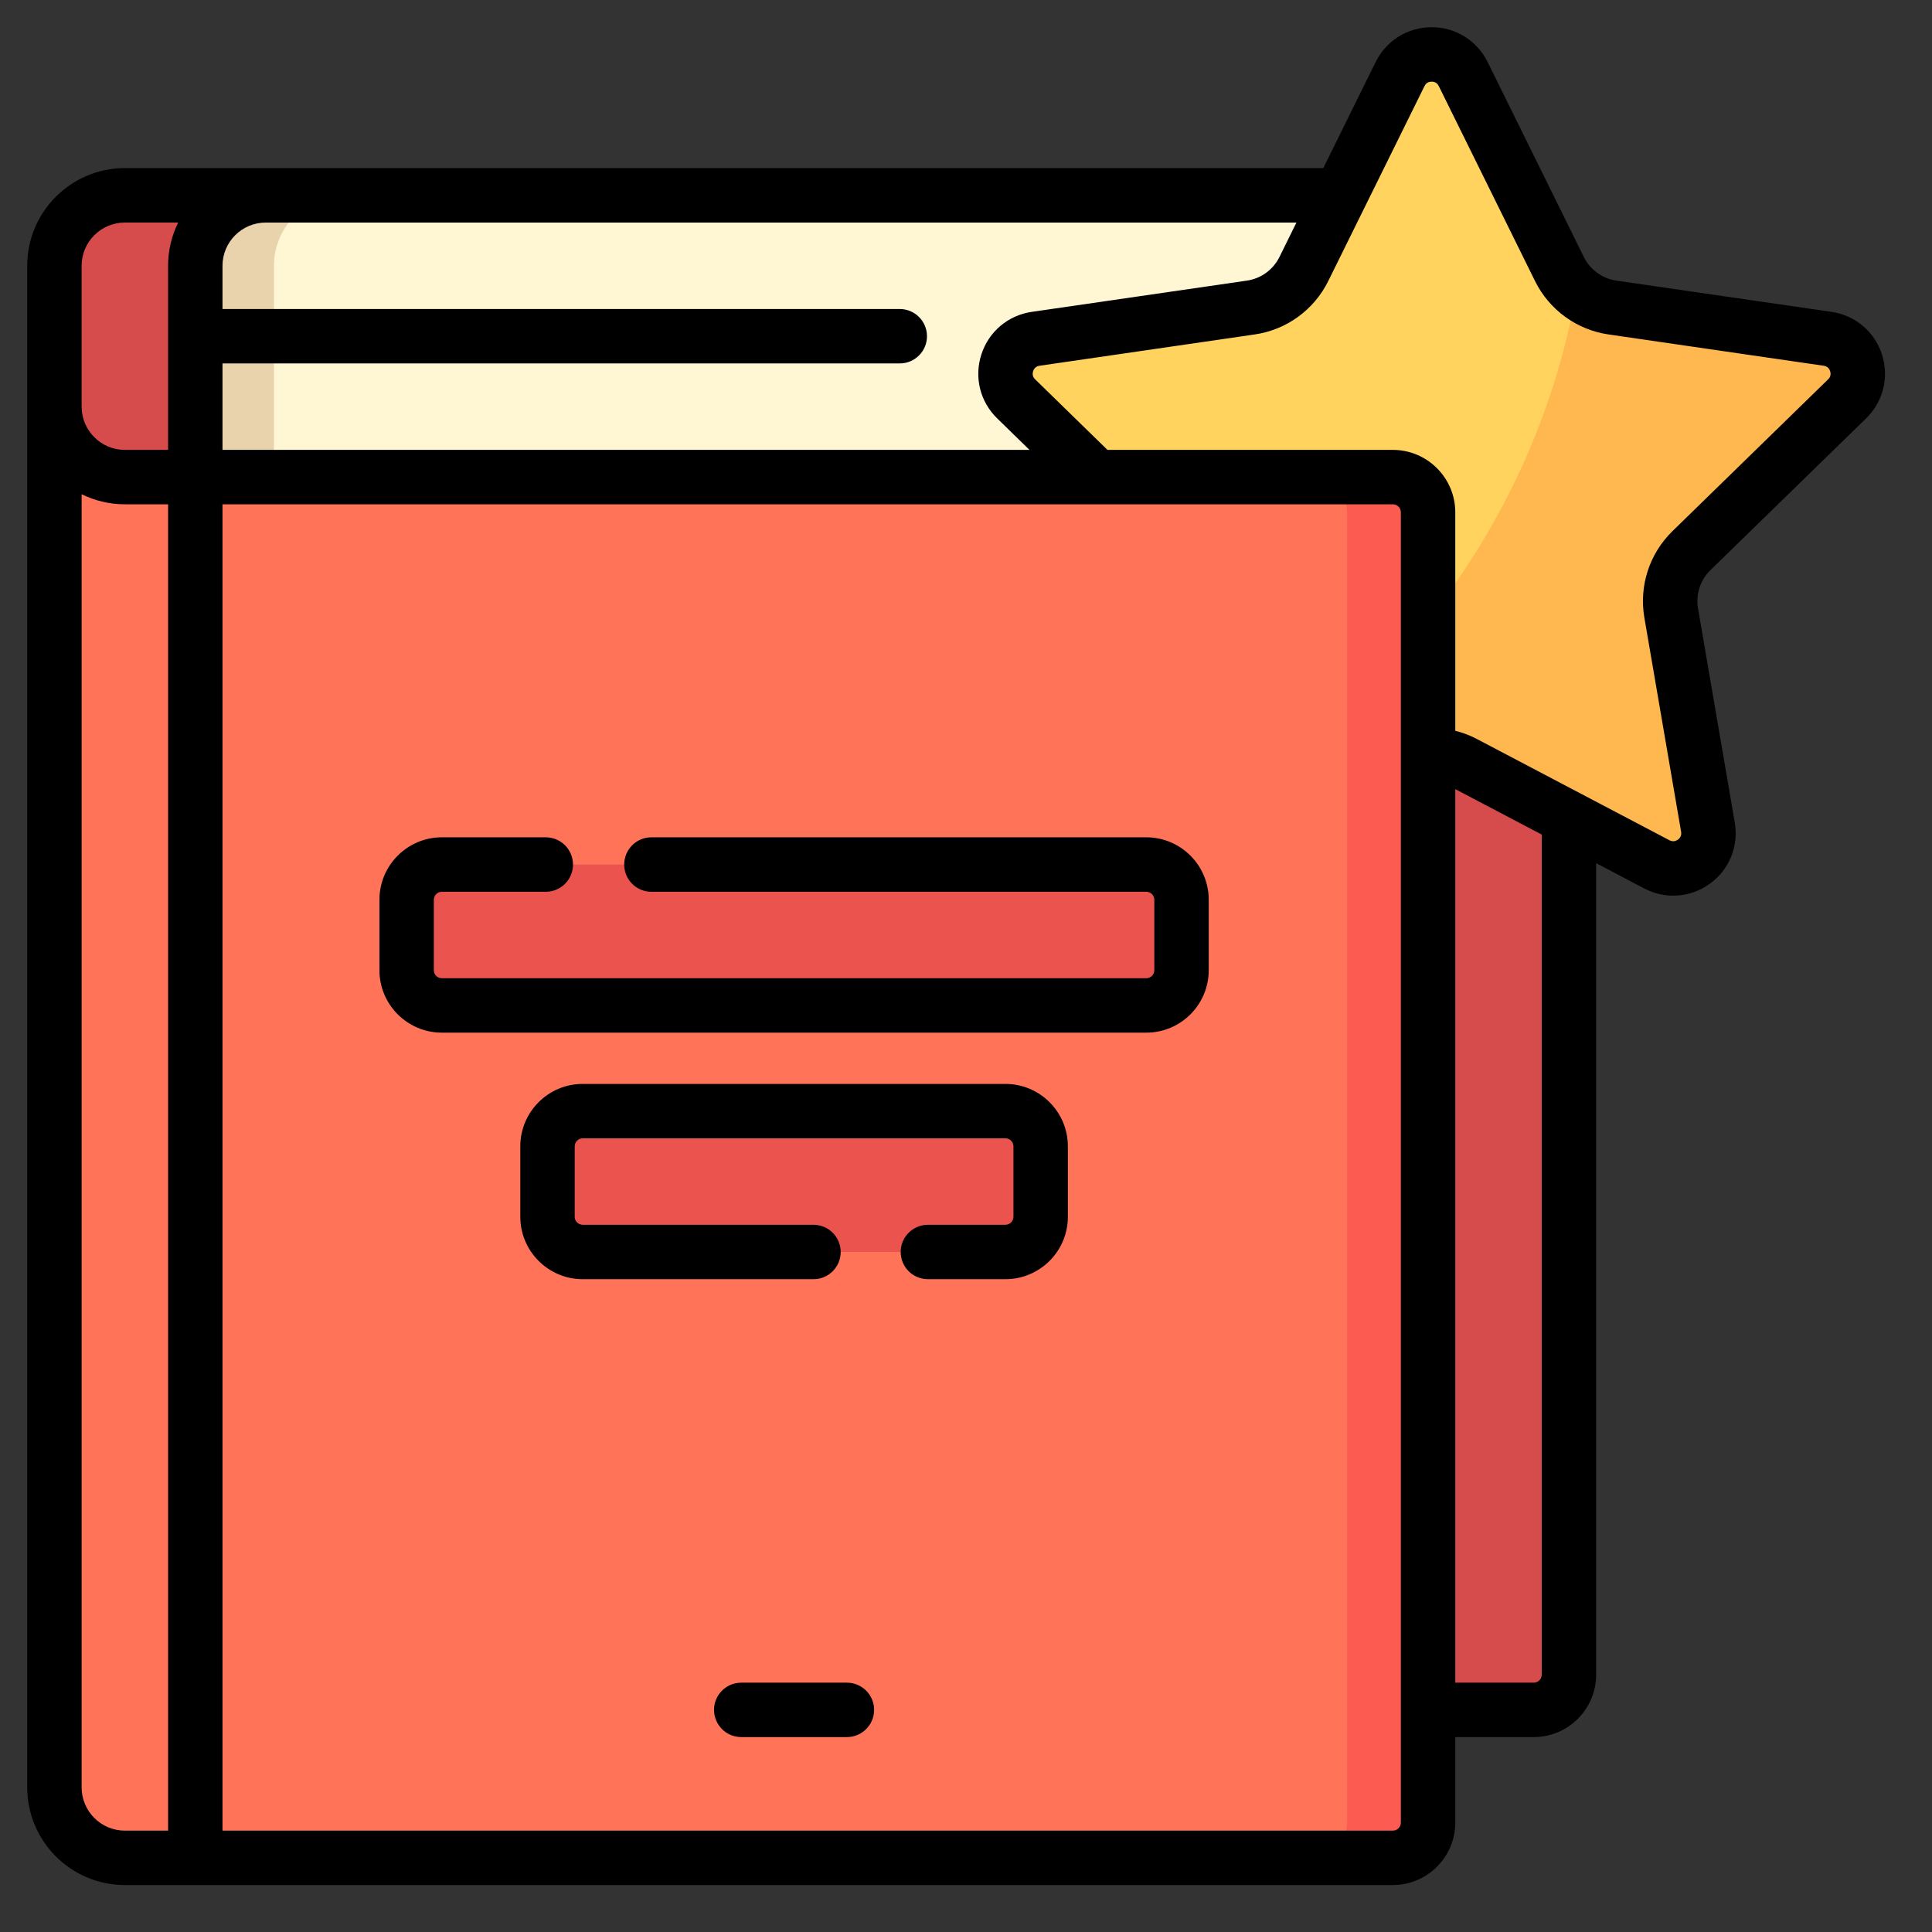
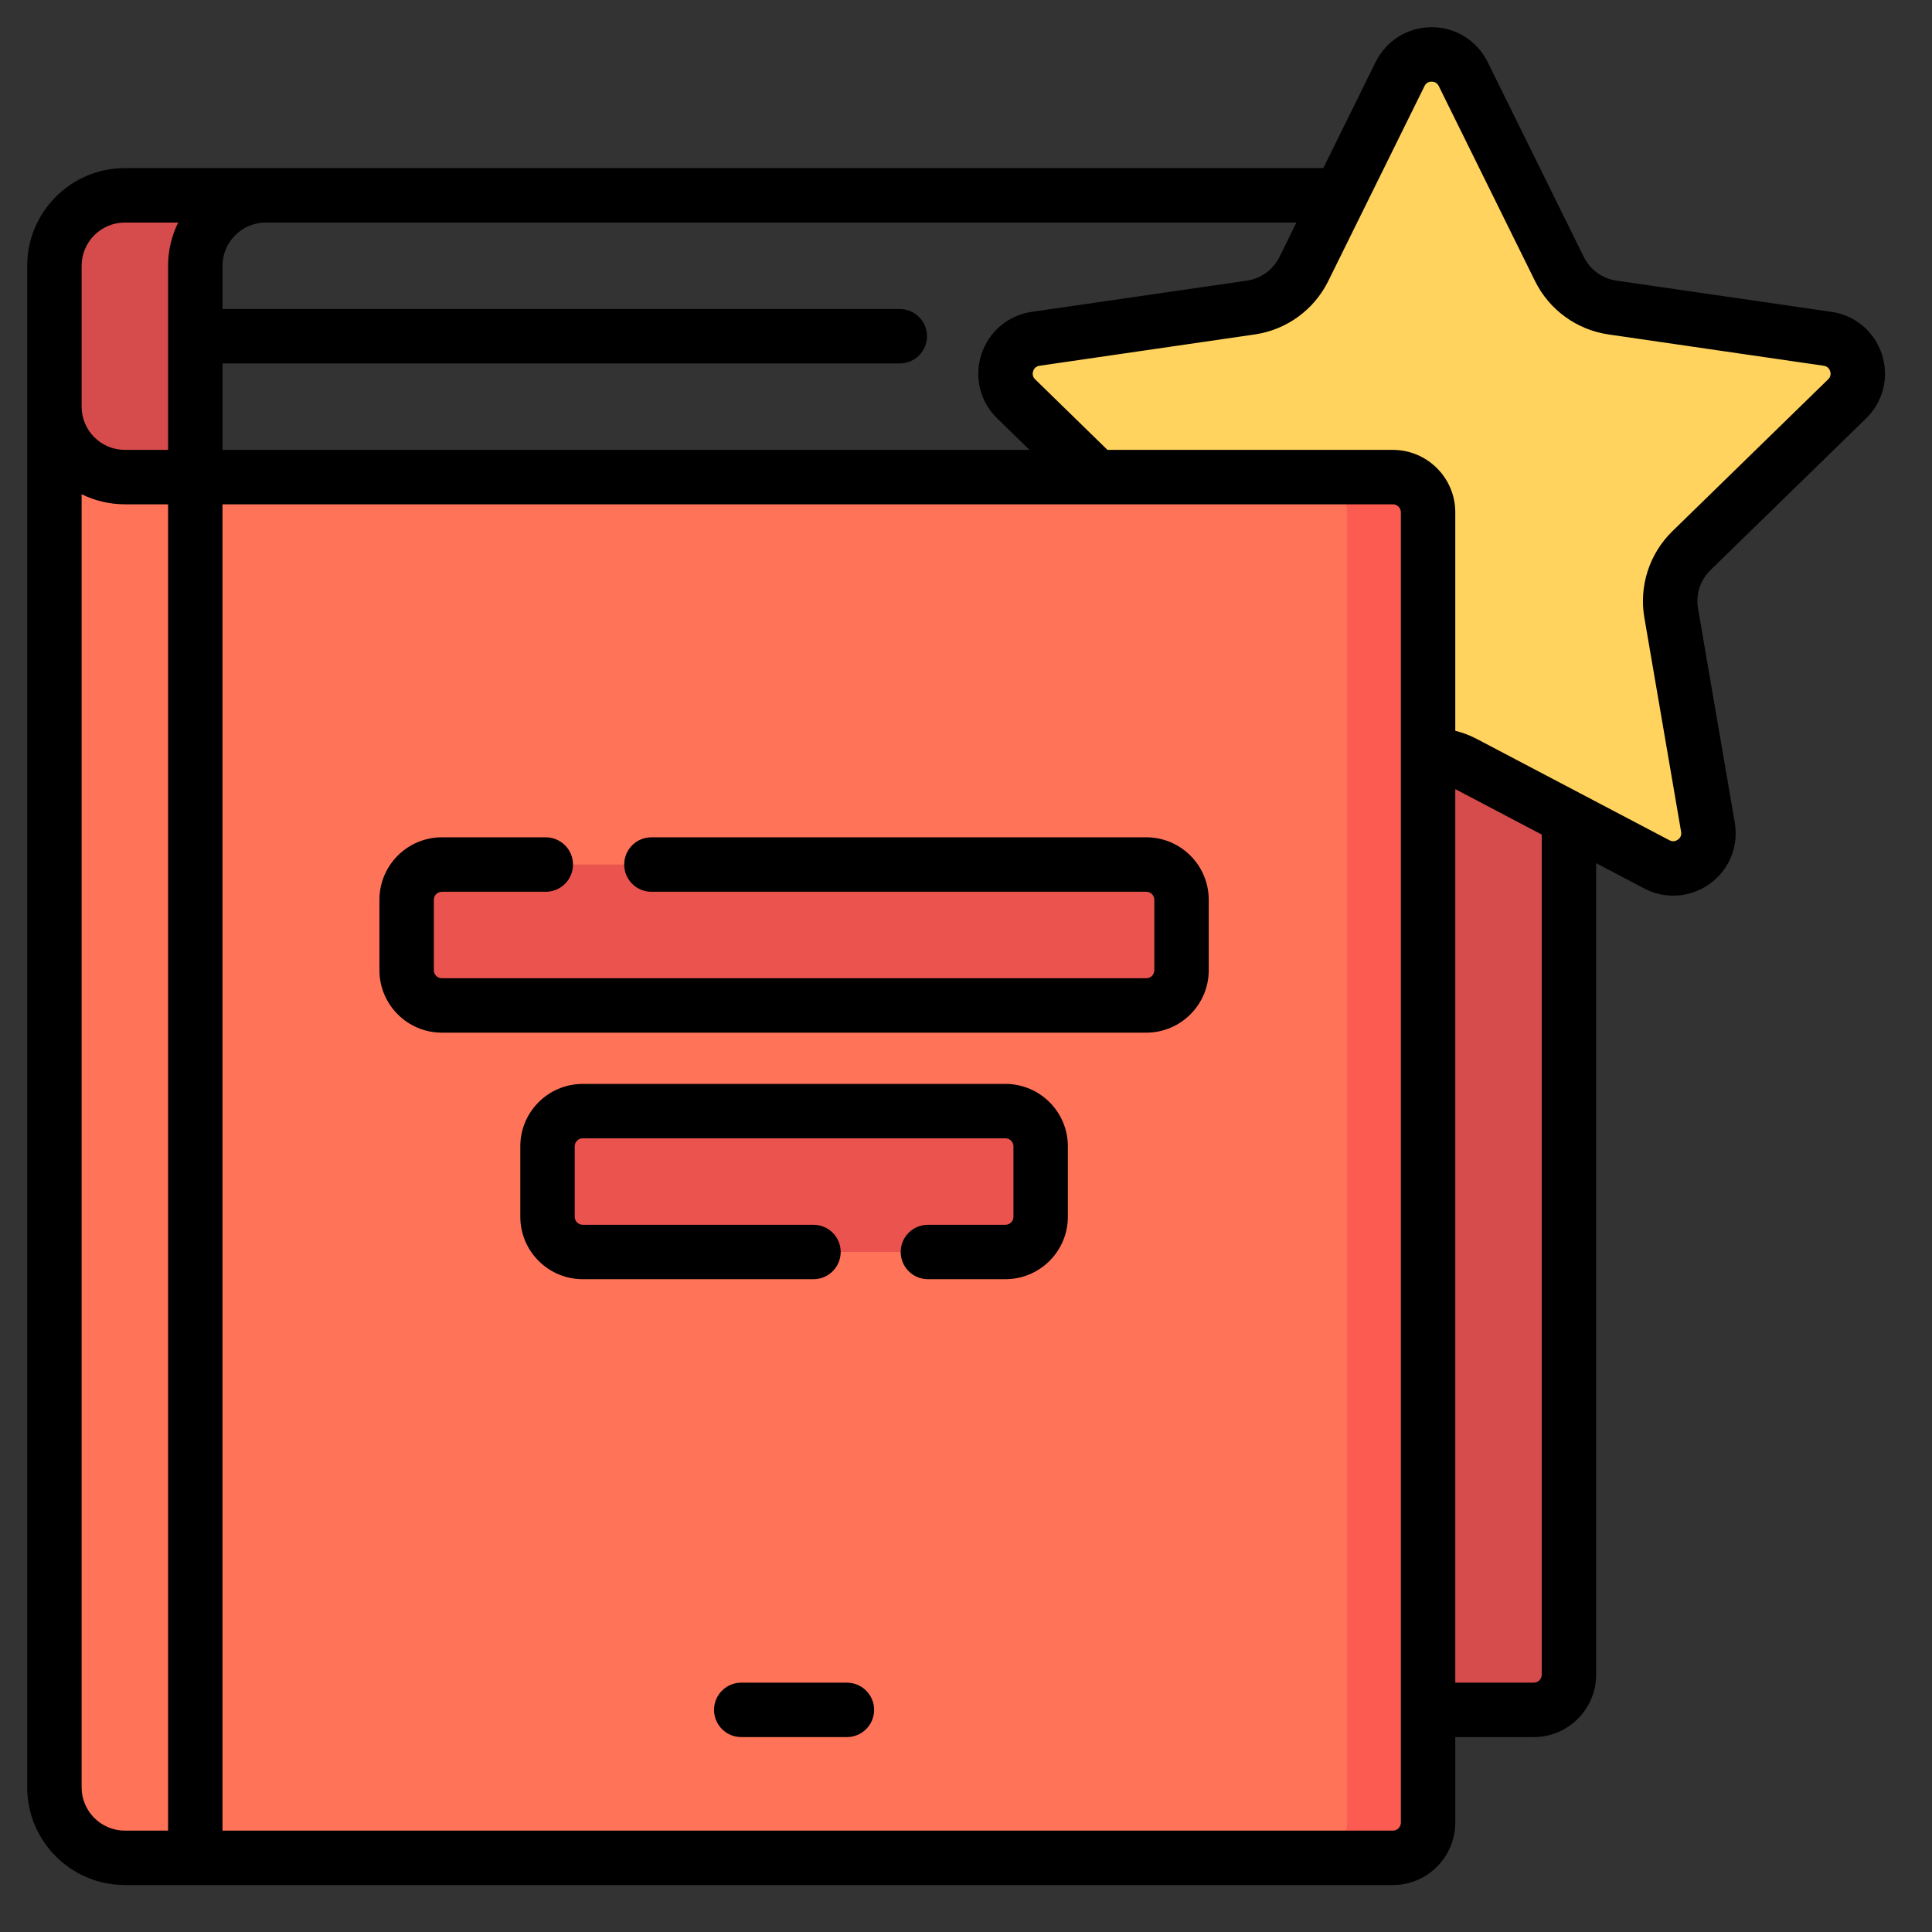
<svg xmlns="http://www.w3.org/2000/svg" width="36" height="36" viewBox="0 0 36 36" fill="none">
  <rect x="0" y="0" width="36" height="36" fill="#333333" stroke="none" />
  <g clip-path="url(#clip0_206_259)">
-     <path d="M29.235 6.344V31.185C29.235 31.558 28.933 31.861 28.559 31.861H2.366C1.619 31.861 1.014 31.256 1.014 30.509L1.014 4.992C1.014 4.245 1.619 3.639 2.366 3.639L26.531 3.639C28.025 3.639 29.235 4.85 29.235 6.344Z" fill="#FFF7D4" />
-     <path d="M6.417 31.861H2.327C1.602 31.861 1.014 31.273 1.014 30.548L1.014 4.952C1.014 4.227 1.602 3.639 2.327 3.639L6.417 3.639C5.692 3.639 5.105 4.227 5.105 4.952L5.105 30.548C5.105 31.273 5.692 31.861 6.417 31.861Z" fill="#E8D3AC" />
    <path d="M29.235 6.265V31.205C29.235 31.567 28.942 31.861 28.579 31.861H25.297C25.66 31.861 25.954 31.567 25.954 31.205V3.639H26.61C28.06 3.639 29.235 4.815 29.235 6.265ZM4.952 3.639H2.327C1.602 3.639 1.014 4.227 1.014 4.952L1.014 30.548C1.014 31.273 1.602 31.861 2.327 31.861H4.952C4.227 31.861 3.639 31.273 3.639 30.548L3.639 4.952C3.639 4.227 4.227 3.639 4.952 3.639Z" fill="#D64C4C" />
    <path d="M27.265 1.38L29.058 5.012C29.249 5.4 29.619 5.668 30.046 5.73L34.054 6.313C34.593 6.391 34.808 7.053 34.418 7.432L31.518 10.26C31.208 10.561 31.067 10.996 31.14 11.421L31.825 15.414C31.917 15.95 31.354 16.359 30.873 16.106L27.287 14.221C26.905 14.02 26.448 14.02 26.066 14.221L22.48 16.106C21.999 16.359 21.436 15.95 21.528 15.414L22.213 11.421C22.286 10.996 22.145 10.561 21.835 10.26L18.935 7.432C18.545 7.053 18.76 6.391 19.299 6.313L23.307 5.73C23.735 5.668 24.104 5.4 24.296 5.012L26.088 1.38C26.329 0.892 27.024 0.892 27.265 1.38Z" fill="#FFD35D" />
-     <path d="M31.518 10.259C31.208 10.561 31.067 10.996 31.14 11.421L31.825 15.414C31.917 15.95 31.354 16.359 30.873 16.105L27.287 14.221C26.905 14.02 26.448 14.02 26.066 14.221L22.48 16.105C22.035 16.34 21.52 16.007 21.519 15.531C25.573 13.683 28.574 9.933 29.378 5.425C29.565 5.586 29.795 5.694 30.046 5.73L34.055 6.313C34.593 6.391 34.808 7.052 34.418 7.432L31.518 10.259Z" fill="#FFB750" />
    <path d="M25.954 8.89C26.316 8.89 26.61 9.184 26.61 9.546V33.961C26.61 34.324 26.316 34.617 25.954 34.617H2.327C1.602 34.617 1.014 34.03 1.014 33.305L1.014 8.89V7.577C1.014 8.302 1.602 8.89 2.327 8.89L25.954 8.89Z" fill="#FF7459" />
    <path d="M26.61 9.546V33.961C26.61 34.324 26.316 34.617 25.954 34.617H24.444C24.807 34.617 25.101 34.324 25.101 33.961V9.546C25.101 9.184 24.807 8.89 24.444 8.89L25.954 8.89C26.316 8.89 26.61 9.184 26.61 9.546Z" fill="#FC5B52" />
    <path d="M22.016 16.766V18.078C22.016 18.441 21.722 18.735 21.36 18.735H8.233C7.871 18.735 7.577 18.441 7.577 18.078V16.766C7.577 16.403 7.871 16.109 8.233 16.109H21.36C21.722 16.109 22.016 16.403 22.016 16.766ZM18.734 20.704H10.859C10.496 20.704 10.202 20.997 10.202 21.36V22.672C10.202 23.035 10.496 23.329 10.859 23.329H18.734C19.097 23.329 19.391 23.035 19.391 22.672V21.36C19.391 20.997 19.097 20.704 18.734 20.704Z" fill="#EB544E" />
    <path d="M22.523 16.766V18.078C22.523 18.72 22.001 19.242 21.36 19.242H8.233C7.592 19.242 7.07 18.72 7.07 18.078V16.766C7.07 16.124 7.592 15.602 8.233 15.602H10.169C10.45 15.602 10.677 15.829 10.677 16.11C10.677 16.39 10.45 16.617 10.169 16.617H8.233C8.151 16.617 8.084 16.684 8.084 16.766V18.078C8.084 18.161 8.151 18.228 8.233 18.228H21.36C21.442 18.228 21.509 18.161 21.509 18.078V16.766C21.509 16.684 21.442 16.617 21.36 16.617H12.138C11.858 16.617 11.631 16.39 11.631 16.11C11.631 15.829 11.858 15.602 12.138 15.602L21.36 15.602C22.001 15.602 22.523 16.124 22.523 16.766ZM31.872 10.623C31.682 10.808 31.595 11.075 31.64 11.336L32.325 15.328C32.4 15.768 32.223 16.204 31.862 16.466C31.501 16.728 31.032 16.762 30.637 16.555L29.742 16.084V31.205C29.742 31.846 29.221 32.368 28.579 32.368H27.117L27.117 33.961C27.117 34.603 26.595 35.125 25.954 35.125H2.327C1.323 35.125 0.507 34.308 0.507 33.305L0.507 4.952C0.507 3.949 1.323 3.132 2.327 3.132L24.658 3.132L25.633 1.156C25.831 0.756 26.23 0.507 26.677 0.507C27.123 0.507 27.522 0.756 27.72 1.156L29.512 4.788C29.63 5.026 29.857 5.191 30.119 5.229L34.127 5.811C34.569 5.875 34.929 6.179 35.067 6.603C35.204 7.027 35.092 7.484 34.772 7.796L31.872 10.623ZM4.146 8.383H19.183L18.581 7.796C18.261 7.484 18.149 7.027 18.287 6.603C18.424 6.179 18.784 5.875 19.226 5.811L23.234 5.229C23.497 5.191 23.723 5.026 23.841 4.788L24.157 4.147L4.952 4.147C4.508 4.147 4.146 4.508 4.146 4.952V5.758L16.765 5.758C17.046 5.758 17.273 5.985 17.273 6.265C17.273 6.545 17.046 6.772 16.765 6.772L4.146 6.772V8.383ZM3.132 9.397H2.327C2.038 9.397 1.764 9.329 1.521 9.209L1.521 33.305C1.521 33.749 1.882 34.111 2.327 34.111H3.132L3.132 9.397ZM3.32 4.147H2.327C1.882 4.147 1.521 4.508 1.521 4.952L1.521 7.577C1.521 8.022 1.882 8.383 2.327 8.383H3.132V4.952C3.132 4.663 3.2 4.39 3.32 4.147ZM26.103 9.546C26.103 9.464 26.036 9.397 25.954 9.397L4.146 9.397L4.146 34.111H25.954C26.036 34.111 26.103 34.044 26.103 33.961L26.103 9.546ZM28.728 15.551L27.117 14.704V31.354H28.579C28.661 31.354 28.728 31.287 28.728 31.205V15.551ZM31.164 9.897L34.064 7.069C34.119 7.016 34.115 6.957 34.102 6.916C34.089 6.876 34.057 6.826 33.981 6.815L29.973 6.232C29.38 6.146 28.868 5.774 28.603 5.237L26.81 1.605C26.776 1.536 26.719 1.521 26.677 1.521C26.634 1.521 26.576 1.536 26.543 1.605L24.75 5.237C24.485 5.774 23.973 6.146 23.38 6.232L19.372 6.815C19.296 6.826 19.264 6.876 19.251 6.916C19.238 6.956 19.234 7.016 19.289 7.069L20.636 8.383L25.954 8.383C26.595 8.383 27.117 8.905 27.117 9.546V13.617C27.258 13.652 27.395 13.704 27.523 13.772L31.108 15.657C31.176 15.692 31.231 15.67 31.266 15.645C31.3 15.621 31.338 15.575 31.325 15.499L30.64 11.507C30.539 10.917 30.735 10.315 31.164 9.897ZM18.734 20.197H10.859C10.217 20.197 9.695 20.718 9.695 21.36V22.673C9.695 23.314 10.217 23.836 10.859 23.836H15.158C15.438 23.836 15.665 23.609 15.665 23.329C15.665 23.049 15.438 22.822 15.158 22.822H10.859C10.776 22.822 10.709 22.755 10.709 22.673V21.36C10.709 21.278 10.776 21.211 10.859 21.211H18.734C18.817 21.211 18.884 21.278 18.884 21.36V22.673C18.884 22.755 18.817 22.822 18.734 22.822H17.291C17.01 22.822 16.783 23.049 16.783 23.329C16.783 23.609 17.01 23.836 17.291 23.836H18.734C19.376 23.836 19.898 23.314 19.898 22.673V21.36C19.898 20.718 19.376 20.197 18.734 20.197ZM15.781 31.354H13.812C13.532 31.354 13.305 31.581 13.305 31.861C13.305 32.141 13.532 32.368 13.812 32.368H15.781C16.061 32.368 16.288 32.141 16.288 31.861C16.288 31.581 16.061 31.354 15.781 31.354Z" fill="black" />
  </g>
  <defs>
    <clipPath id="clip0_206_259">
      <rect width="34.618" height="34.618" fill="white" transform="translate(0.507 0.507)" />
    </clipPath>
  </defs>
</svg>